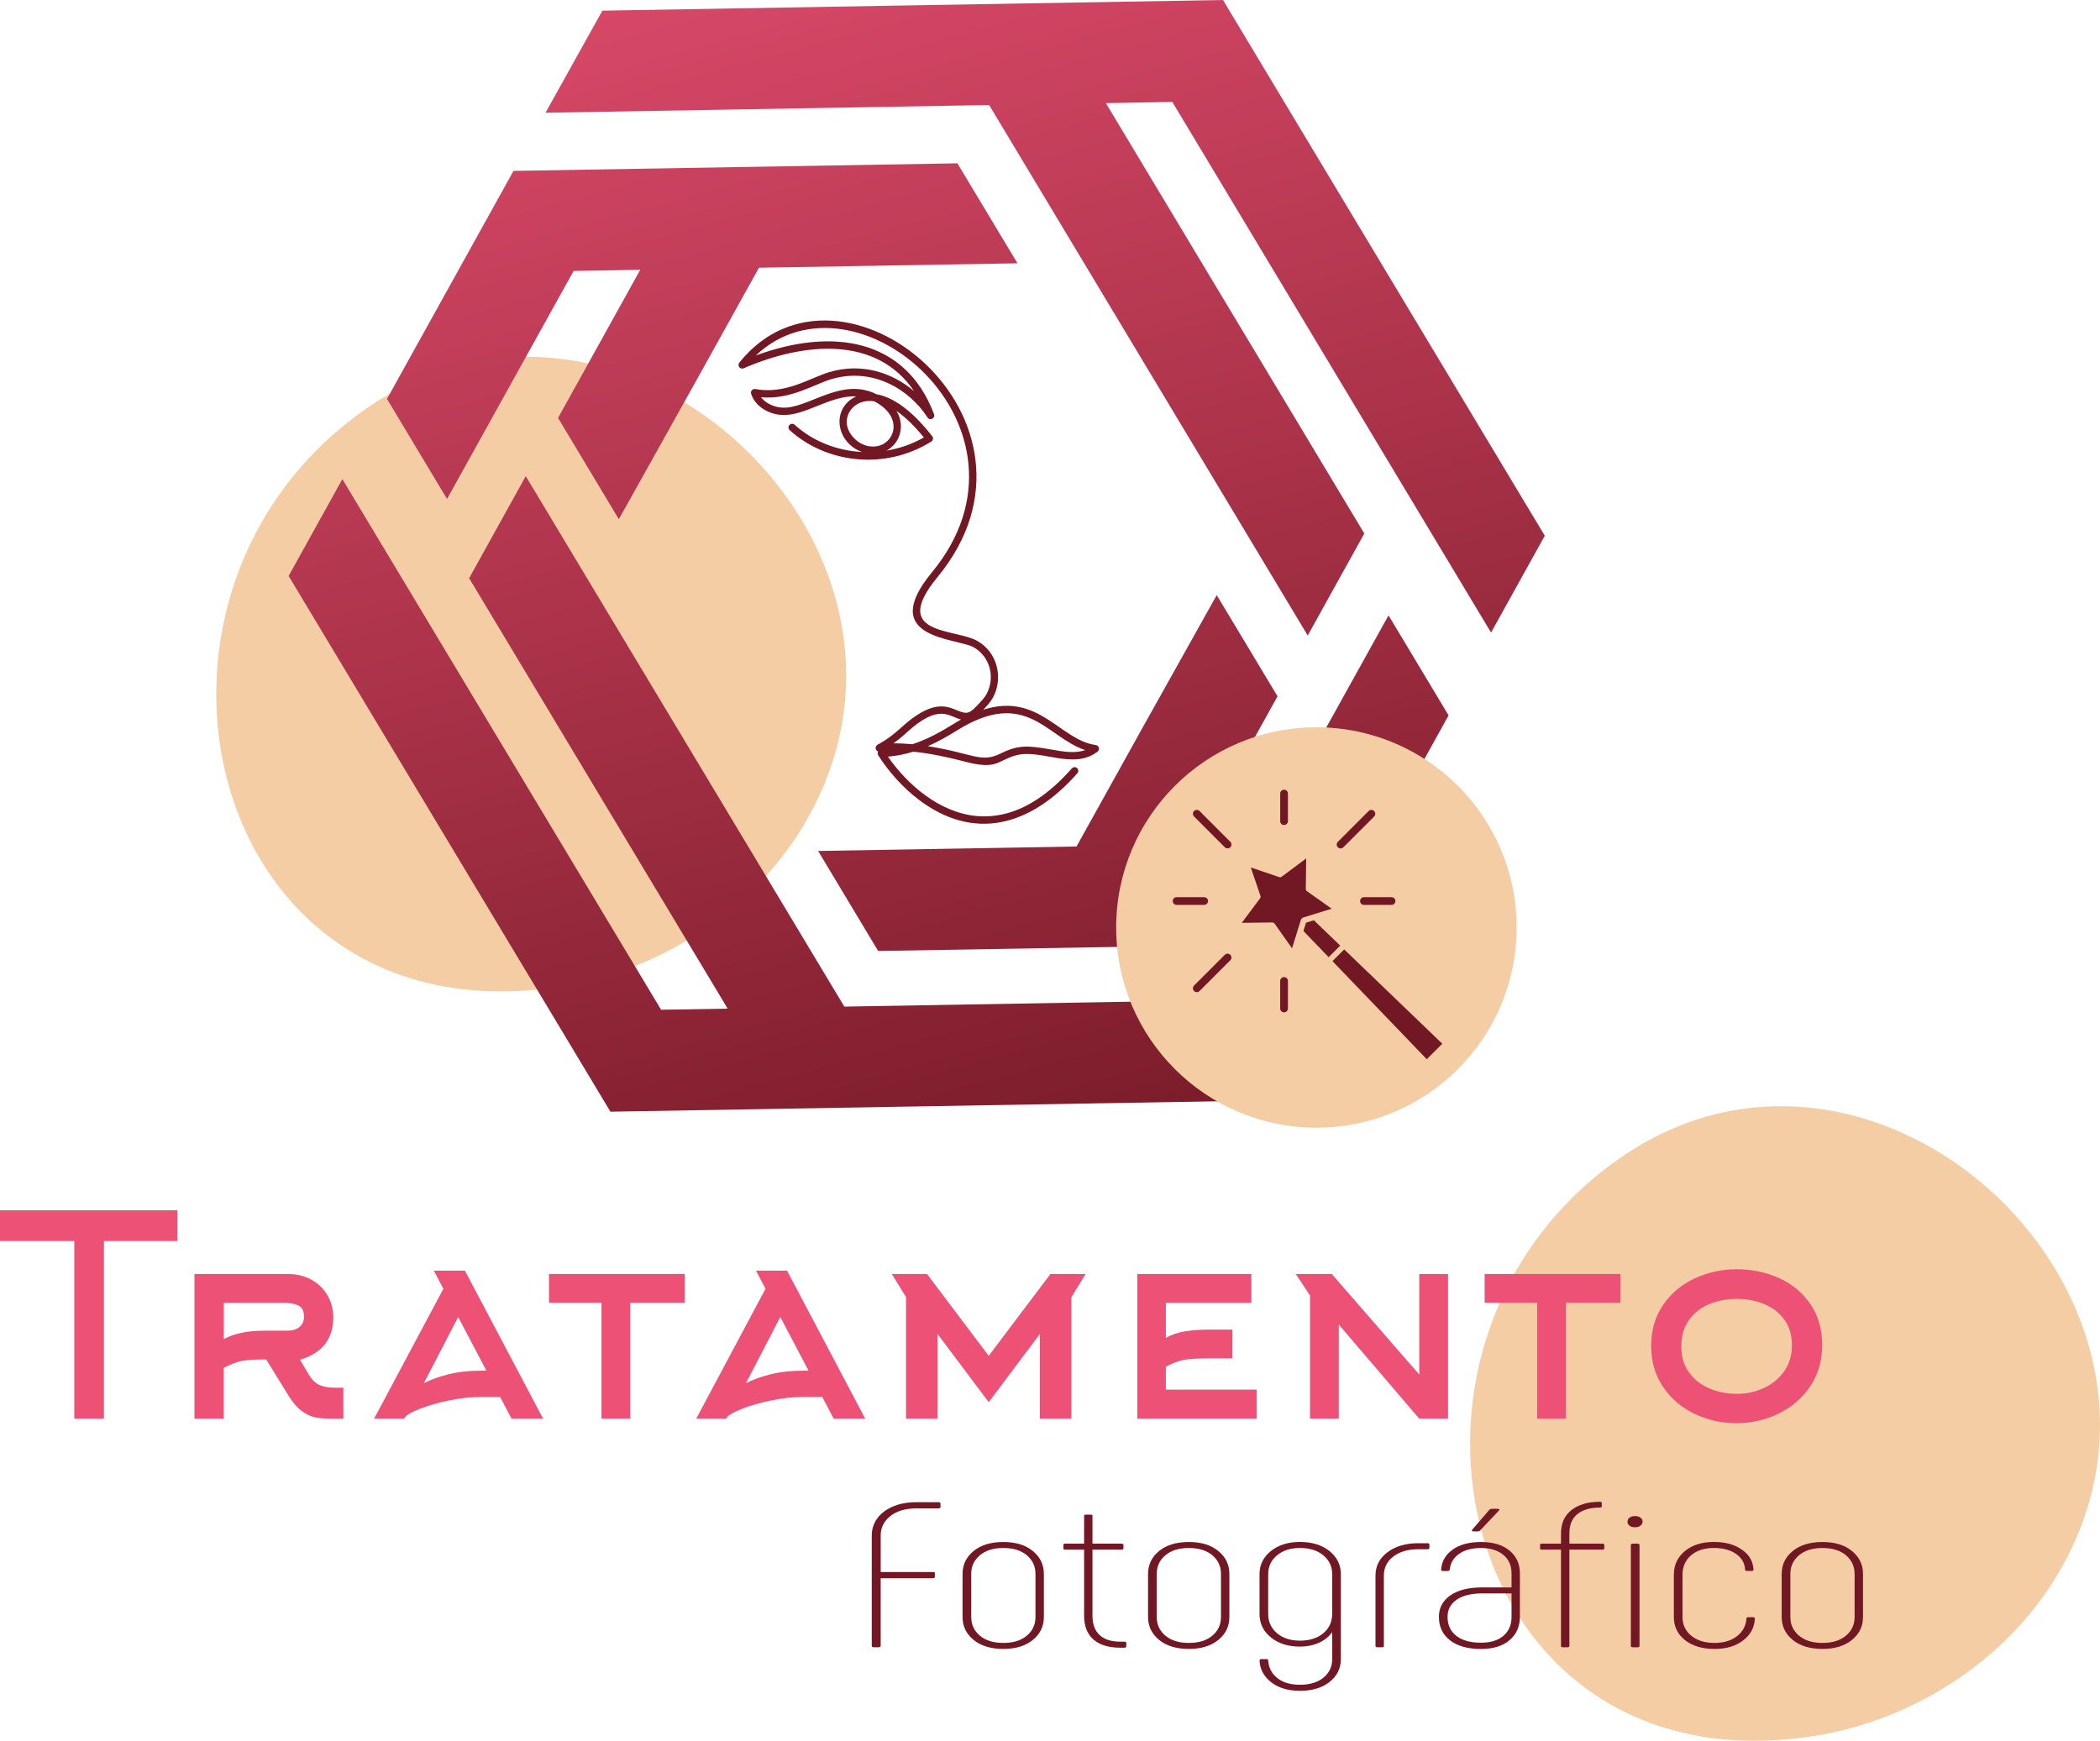
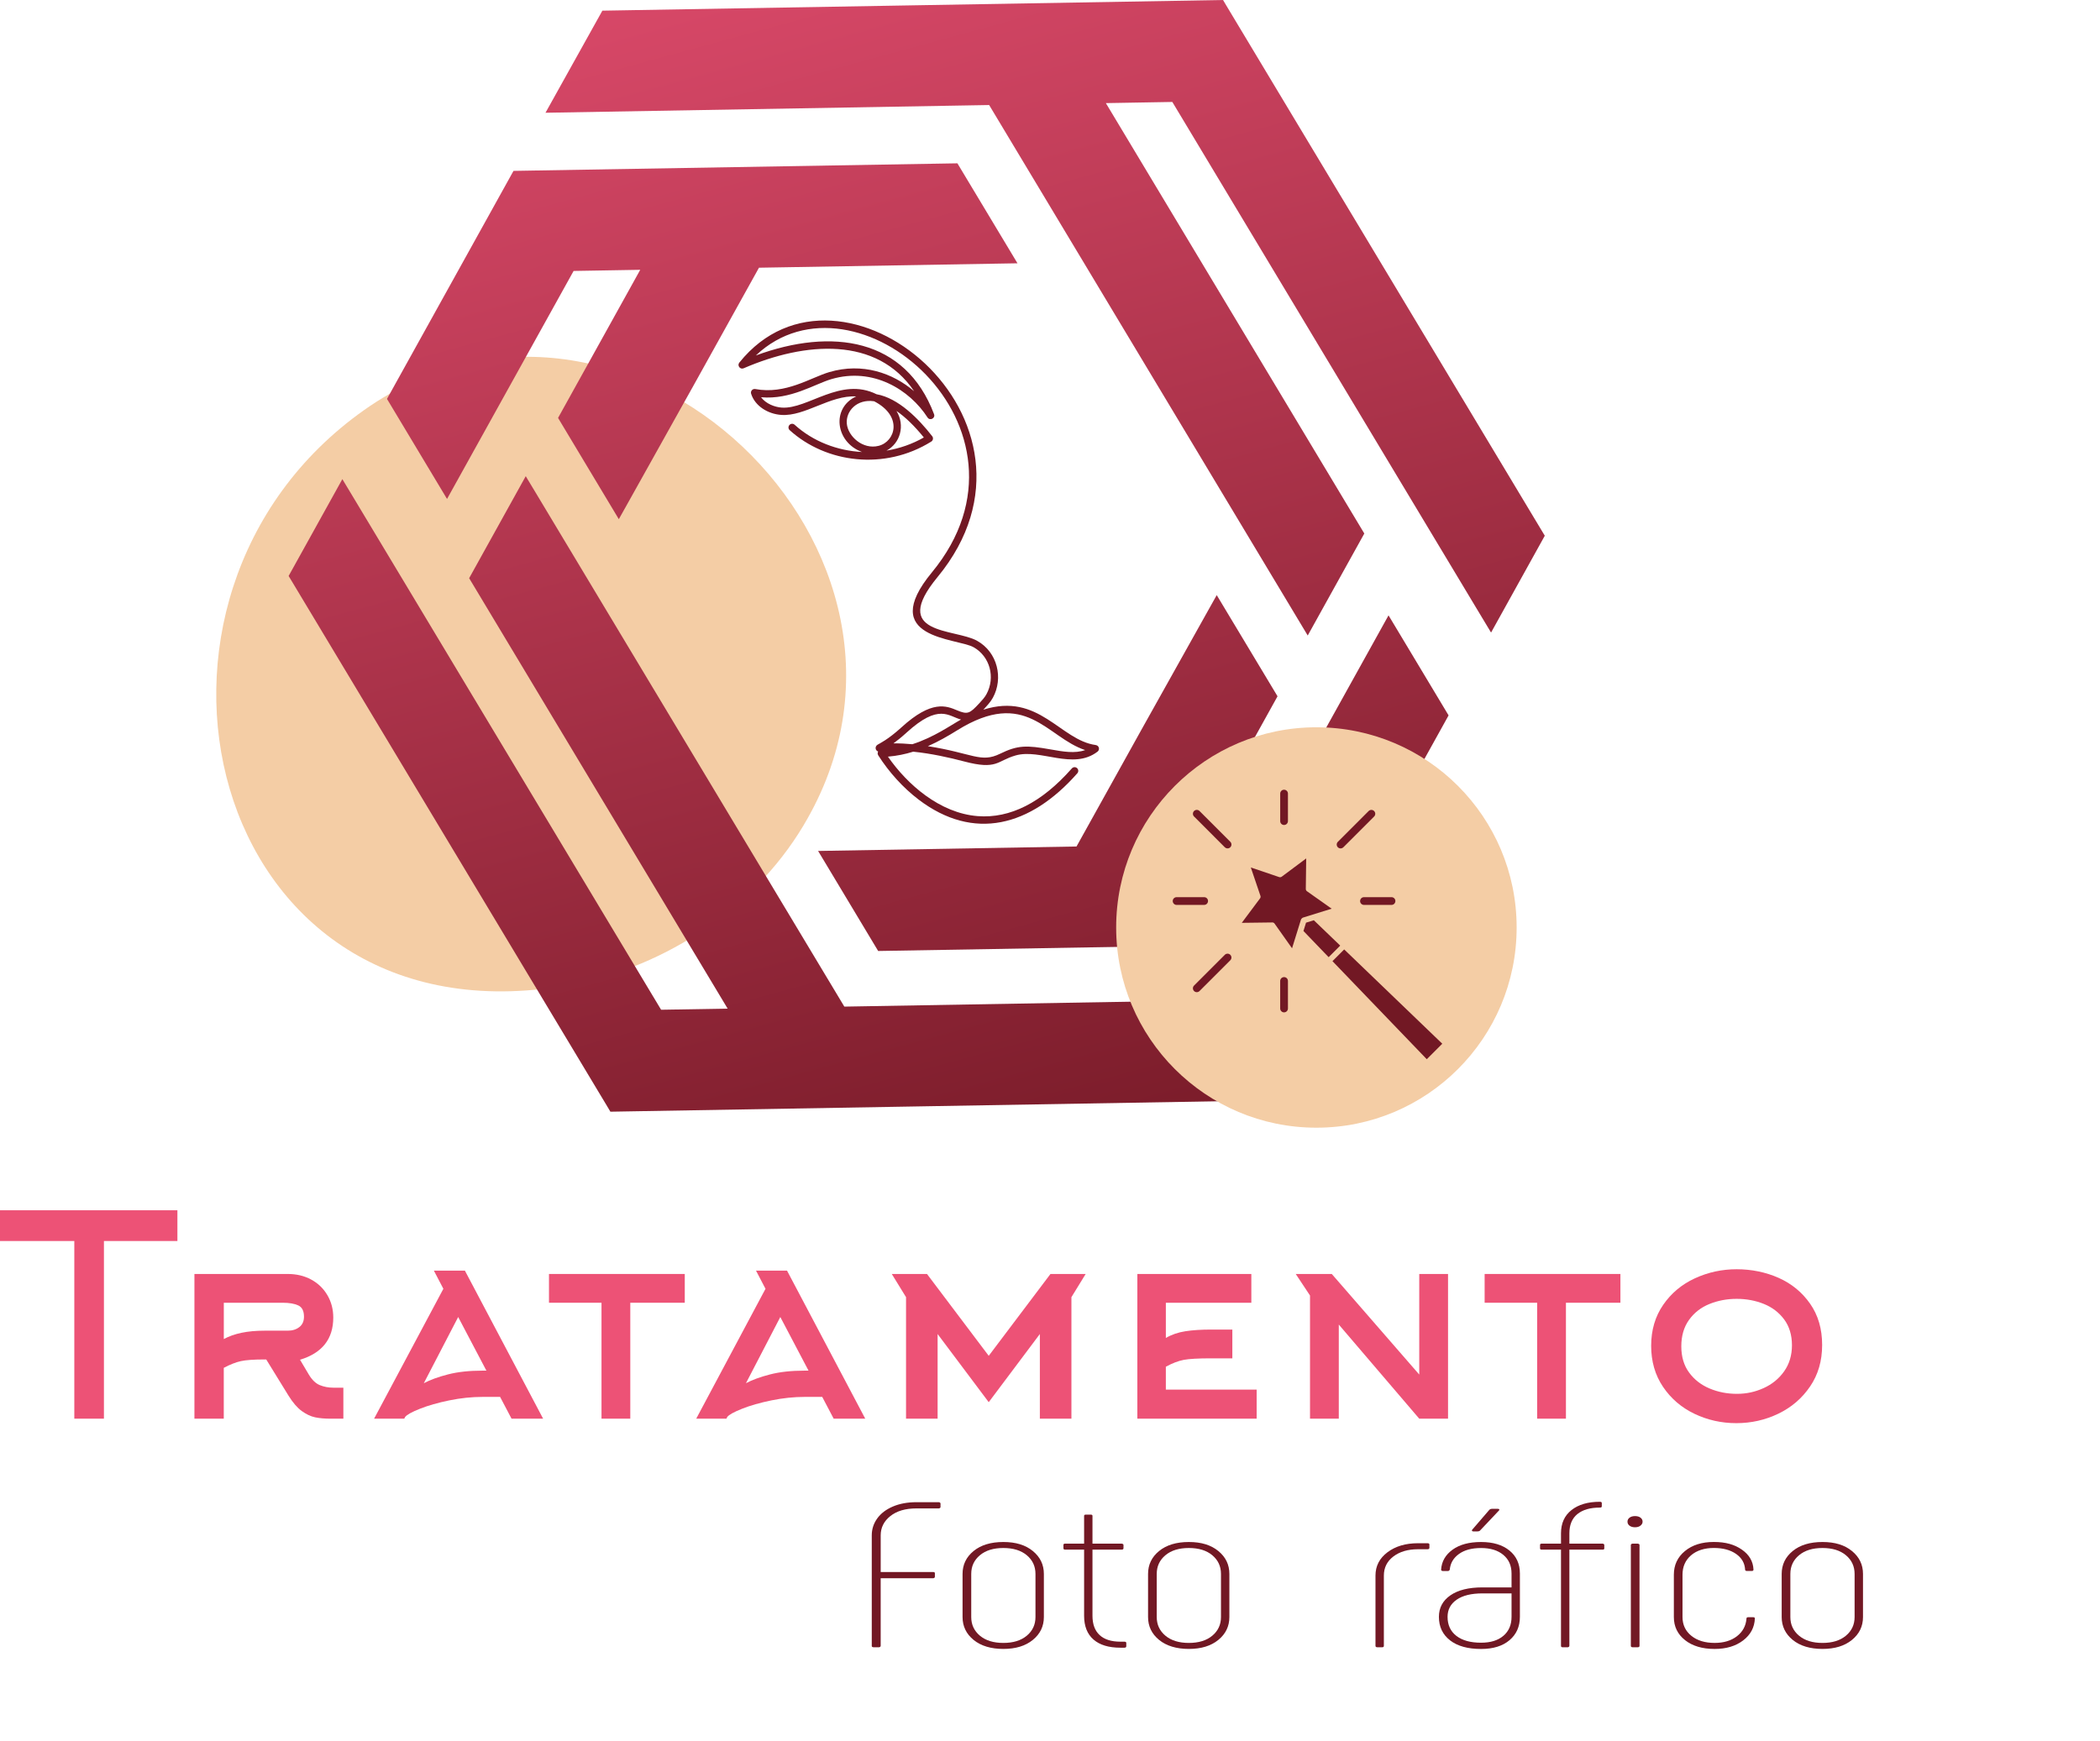
<svg xmlns="http://www.w3.org/2000/svg" id="Camada_2" data-name="Camada 2" viewBox="0 0 1232.37 1021.77">
  <defs>
    <style>
      .cls-1 {
        fill: url(#Gradiente_sem_nome_8);
        fill-rule: evenodd;
      }

      .cls-2 {
        fill: #ed5276;
      }

      .cls-3 {
        fill: #721824;
      }

      .cls-4 {
        fill: #f4cda5;
      }
    </style>
    <linearGradient id="Gradiente_sem_nome_8" data-name="Gradiente sem nome 8" x1="270.19" y1="-47.62" x2="941.78" y2="641.02" gradientTransform="translate(139.32 -273.48) rotate(29.02)" gradientUnits="userSpaceOnUse">
      <stop offset="0" stop-color="#ed5276" />
      <stop offset="1" stop-color="#721824" />
    </linearGradient>
  </defs>
  <g id="Camada_2-2" data-name="Camada 2">
    <g>
      <g>
        <path class="cls-4" d="m471.49,484.57c-30.4,50.73-84.95,85.55-143.4,94.6-207.62,32.15-269.71-228.91-114.27-338.58,151.63-106.98,354.12,83.04,257.66,243.97Z" />
        <path class="cls-3" d="m643.06,437.3c-20.99-2.82-33.32-31.14-66-20.74,2.01-2.19,4.08-4.27,5.58-6.99,6.29-11.44,2.81-26.74-9.24-33.46-13.21-7.37-51.5-3.11-23.21-37.41,75.92-92.08-56.74-200.12-116.32-125.87-1.4,1.74.48,4.22,2.54,3.33,36.15-15.63,78.15-18.87,100.04,13.47-12.58-10.71-30.32-16.94-49.74-11.24-11,3.23-25.61,13.3-43.47,9.96-1.59-.3-2.94,1.21-2.45,2.77,2.32,7.34,10.01,11.9,17.73,12.42,13.91.94,28.56-11.66,43.95-10.87-14.73,6.74-12.26,26.89,3.39,32.63-14.52-.75-28.67-6.16-39.55-16-.88-.8-2.24-.73-3.04.15-.8.88-.73,2.24.15,3.04,21.39,19.37,55.75,23.75,83.08,6.7,1.08-.68,1.35-2.14.56-3.15-8.05-10.33-19.84-22.36-32.68-24.65-21.06-10.45-40.21,8.88-55.58,7.85-4.27-.29-9.33-2.29-12.18-6.08,17.42,1.55,31.35-7.72,41.3-10.64,24.33-7.15,45.85,6.16,56.39,22.51,1.39,2.16,4.73.47,3.83-1.93-16.8-44.5-59.79-50.96-104.59-34.45,58.48-55.36,173.03,42.76,103.32,127.31-32.34,39.23,14.57,38.4,24.44,43.91,9.6,5.36,12.99,17.75,7.56,27.63-1.06,1.93-2.59,3.58-4.21,5.32-5.55,5.98-6.77,6.72-12.99,4.11-6.28-2.64-14.88-6.25-32.66,9.99-7.93,7.24-13,9.55-13.94,10.13-1.93,1.17-1.37,3.51.26,4.05-.39.67-.39,1.53.05,2.23,6.31,9.92,14.68,19.11,23.56,25.88,32.48,24.77,65.8,15.87,93.29-15.34.79-.89.7-2.25-.19-3.04-.89-.79-2.25-.7-3.04.19-17.66,20.06-36.24,29.48-55.23,28-22.28-1.73-41.4-18.63-52.69-34.91,5.25-.43,10.17-1.46,14.83-2.91,10.48,1.06,21.22,3.44,29.76,5.7,19.6,5.19,19.22-.3,30.28-3.48,14.62-4.21,33.74,8.83,48.14-2.26,1.51-1.17.87-3.59-1.03-3.84Zm-100.91-180.53c-6.86,3.92-14.31,6.48-21.93,7.73,8.07-4.28,11.09-14.79,5.87-23.29,5.23,3.61,10.6,8.82,16.06,15.56Zm-29.18-21.25c17.03,8.79,12.47,23.66,2.68,26.16-9.38,2.4-18.02-5.64-18.7-12.96-.68-7.37,5.87-14.68,16.02-13.2Zm22.44,201.3c-3.68-.34-7.41-.54-11.11-.49,2.13-1.54,4.69-3.58,7.61-6.24,19.2-17.53,24.73-9.62,32.06-7.76-6.26,3.46-15.77,10.36-28.56,14.49Zm81.1,3.05c-14.08-2.5-19.23-2.55-29.66,2.56-11.34,5.55-16.08-.36-42.34-4.46,6.1-2.67,11.76-5.92,17.14-9.27,40.57-25.27,52.53,4.13,75.17,11.56-6.02,2.14-13,.91-20.3-.39Z" />
        <path class="cls-1" d="m445.41,157.12c-25.55,46.06-51.12,92.1-76.89,138.03l-5.37,9.58-35.66-59.43,48.23-86.94-39.1.67-74.28,133.83-35.24-58.72,74.24-133.84,260.51-4.44,35.25,58.68-151.69,2.59Zm186.34,339.72c25.55-46.06,51.16-92.07,76.91-137.96l5.37-9.58,35.68,59.39-48.24,86.98,39.1-.67,74.28-133.82,35.24,58.72-74.22,133.81-260.53,4.47-35.24-58.71,151.65-2.62Zm56.22-437l-39,.68,151.67,252.63-33.21,59.87-5.65-9.41c-60.42-100.65-120.88-201.31-181.3-301.96l-260.36,4.53,33.38-59.92L717.73,0l1.87,3.16c61.69,102.71,123.39,205.41,185.06,308.15l1.89,3.13-31.53,56.84-5.68-9.43c-60.43-100.7-120.92-201.33-181.37-302.01Zm-299.99,532.83l39.04-.65-151.7-252.65,33.21-59.87,5.68,9.43c60.42,100.64,120.84,201.29,181.28,301.9l260.34-4.49-33.38,59.91-364.24,6.26-1.88-3.16c-61.69-102.7-123.36-205.45-185.06-308.15l-1.89-3.13,31.53-56.84,5.68,9.43c60.46,100.66,120.95,201.35,181.37,302Z" />
        <g>
          <circle class="cls-4" cx="772.52" cy="544.39" r="117.51" />
          <g>
            <path class="cls-3" d="m763.44,539.83l-5.21,16.77-10.25-14.49c-.31-.44-.81-.72-1.34-.68l-17.91.23,10.71-14.35c.32-.43.41-.98.24-1.49l-5.65-16.66,16.66,5.65c.51.17,1.06.08,1.49-.24l14.35-10.71-.23,17.91c0,.53.25,1.04.68,1.34l14.49,10.25-16.77,5.21c-.3.09-.55.28-.75.51-.24.2-.42.45-.52.75Z" />
            <polygon class="cls-3" points="771.01 540.14 786.49 555.02 779.7 561.81 764.92 546.44 766.44 541.56 771.01 540.14" />
            <polygon class="cls-3" points="846.39 612.61 837.29 621.71 781.95 564.15 788.83 557.27 846.39 612.61" />
            <path class="cls-3" d="m718.77,497.31l-18.05-18.06c-.43-.43-.67-1-.67-1.61s.24-1.18.67-1.61c.43-.43,1-.67,1.61-.67s1.18.24,1.61.67l18.06,18.06c.89.89.89,2.33,0,3.21-.89.89-2.33.89-3.21,0Z" />
            <path class="cls-3" d="m718.77,560.42c.44-.44,1.02-.66,1.61-.66s1.16.22,1.61.66c.89.89.89,2.33,0,3.21l-18.06,18.06c-.89.89-2.33.89-3.21,0-.89-.89-.89-2.33,0-3.21l18.06-18.06Z" />
            <path class="cls-3" d="m788.32,497.31c-.89.89-2.33.89-3.21,0-.89-.89-.89-2.33,0-3.21l18.06-18.06c.43-.43,1-.67,1.61-.67s1.18.24,1.61.67.67,1,.67,1.61-.24,1.18-.67,1.61l-18.06,18.06Z" />
            <path class="cls-3" d="m690.49,526.59h16.16c.61,0,1.18.24,1.61.66.43.43.66,1,.66,1.61s-.24,1.18-.67,1.61c-.43.43-1,.67-1.61.67h-16.15c-.65,0-1.18-.24-1.61-.67-.43-.43-.67-1-.67-1.61,0-1.25,1.02-2.27,2.27-2.27Z" />
            <path class="cls-3" d="m816.6,531.14h-16.16c-.61,0-1.18-.24-1.61-.66-.43-.43-.67-1-.66-1.61,0-.61.24-1.18.66-1.61.43-.43,1-.67,1.61-.67h16.16c.61,0,1.18.24,1.61.67.43.43.67,1,.66,1.61,0,.61-.24,1.18-.66,1.61-.43.43-1,.66-1.6.66Z" />
            <path class="cls-3" d="m753.55,573.5h0c.61,0,1.18.24,1.61.67s.66,1,.66,1.61v16.15c0,.61-.24,1.18-.66,1.61-.43.43-1,.67-1.61.67h0c-.61,0-1.18-.24-1.61-.67-.43-.43-.67-1-.67-1.61v-16.15c0-1.25,1.02-2.27,2.27-2.27Z" />
            <path class="cls-3" d="m753.55,484.23h0c-.61,0-1.18-.24-1.61-.67-.43-.43-.67-1-.66-1.61v-16.16c0-.61.24-1.18.66-1.61.43-.43,1-.66,1.6-.66h0c.61,0,1.18.24,1.61.66.43.43.67,1,.67,1.61v16.15c0,.61-.24,1.18-.66,1.61-.43.43-1,.67-1.6.67Z" />
          </g>
        </g>
      </g>
      <g>
-         <path class="cls-4" d="m1207.3,924.44c-30.4,50.73-84.95,85.55-143.4,94.6-207.62,32.15-269.71-228.91-114.27-338.58,151.63-106.98,354.12,83.04,257.66,243.97Z" />
        <g>
          <path class="cls-2" d="m60.99,832.69h-17.38v-104.28H0v-18.04h104.11v18.04h-43.12v104.28Z" />
          <path class="cls-2" d="m187.73,813.02c2.4.98,5.03,1.48,7.87,1.48h5.9v18.2h-7.38c-3.61,0-6.7-.27-9.26-.82-2.57-.55-5.16-1.78-7.79-3.69-2.62-1.91-5.19-4.89-7.71-8.94l-13.12-21.31h-1.15c-6.23,0-10.82.33-13.77.98-2.95.66-6.29,1.97-10,3.93v29.84h-17.22v-84.93h54.76c5.14,0,9.73,1.09,13.77,3.28,4.04,2.19,7.21,5.25,9.51,9.18,2.3,3.93,3.44,8.31,3.44,13.12,0,12.57-6.5,20.82-19.51,24.76l5.25,8.85c1.86,3.06,3.99,5.08,6.39,6.07Zm-12.05-34.1c1.8-1.42,2.71-3.44,2.71-6.07,0-3.39-1.12-5.6-3.36-6.64-2.24-1.04-5.27-1.56-9.1-1.56h-34.59v21.31c6.01-3.28,13.94-4.92,23.77-4.92h13.77c2.73,0,5-.71,6.8-2.13Z" />
          <path class="cls-2" d="m272.82,745.8l45.91,86.9h-18.53l-6.72-12.79h-10.17c-6.45,0-13.01.68-19.67,2.05-6.67,1.37-12.41,3.01-17.22,4.92-4.81,1.91-7.71,3.53-8.69,4.84l-.49.98h-17.71l40.66-76.24-5.57-10.66h18.2Zm12.62,58.7l-16.56-31.48-20.17,38.86c3.71-1.97,8.44-3.69,14.18-5.17,5.74-1.48,12.49-2.21,20.25-2.21h2.3Z" />
          <path class="cls-2" d="m369.88,832.69h-16.89v-68.04h-30.82v-16.89h79.68v16.89h-31.97v68.04Z" />
          <path class="cls-2" d="m461.86,745.8l45.91,86.9h-18.53l-6.72-12.79h-10.17c-6.45,0-13.01.68-19.67,2.05-6.67,1.37-12.41,3.01-17.22,4.92-4.81,1.91-7.71,3.53-8.69,4.84l-.49.98h-17.71l40.66-76.24-5.57-10.66h18.2Zm12.62,58.7l-16.56-31.48-20.17,38.86c3.71-1.97,8.44-3.69,14.18-5.17,5.74-1.48,12.49-2.21,20.25-2.21h2.3Z" />
          <path class="cls-2" d="m628.76,832.69h-18.53v-49.68l-30,40-30-40v49.68h-18.53v-71.32l-8.36-13.61h20.66l36.23,48.04,36.23-48.04h20.66l-8.36,13.61v71.32Z" />
          <path class="cls-2" d="m737.46,815.64v17.05h-70.01v-84.93h66.89v16.89h-50.17v20.66c3.39-1.97,7.21-3.28,11.48-3.94,4.26-.66,9.29-.98,15.08-.98h12.46v16.89h-12.46c-7.54,0-12.9.3-16.07.9-3.17.6-6.67,1.94-10.49,4.02v13.44h53.29Z" />
          <path class="cls-2" d="m832.88,806.79v-59.02h16.89v84.93h-16.89l-47.22-55.25v55.25h-16.89v-72.3l-8.36-12.62h21.15l51.32,59.02Z" />
          <path class="cls-2" d="m918.96,832.69h-16.89v-68.04h-30.82v-16.89h79.68v16.89h-31.97v68.04Z" />
          <path class="cls-2" d="m1062.25,813.76c-4.7,6.94-10.9,12.27-18.61,15.99s-15.93,5.57-24.67,5.57-16.94-1.83-24.59-5.49c-7.65-3.66-13.8-8.94-18.44-15.82-4.65-6.89-6.97-14.92-6.97-24.1s2.35-17.19,7.05-24.02c4.7-6.83,10.9-12.02,18.61-15.58,7.71-3.55,15.88-5.33,24.51-5.33s17.08,1.7,24.67,5.08c7.6,3.39,13.74,8.44,18.45,15.17,4.7,6.72,7.05,14.78,7.05,24.18s-2.35,17.41-7.05,24.35Zm-15.25-39.35c-3.06-4.1-7.05-7.13-11.97-9.1-4.92-1.97-10.22-2.95-15.9-2.95s-11.01,1.01-15.99,3.03c-4.97,2.02-8.96,5.14-11.97,9.35-3.01,4.21-4.51,9.37-4.51,15.49s1.53,11.26,4.59,15.41c3.06,4.16,7.08,7.27,12.05,9.35,4.97,2.08,10.3,3.12,15.99,3.12s10.68-1.12,15.66-3.36c4.97-2.24,8.99-5.52,12.05-9.84,3.06-4.32,4.59-9.43,4.59-15.33s-1.53-11.07-4.59-15.17Z" />
        </g>
        <g>
          <path class="cls-3" d="m511.59,966.02v-64.84c0-3.65,1.07-6.95,3.2-9.92,2.13-2.96,5.19-5.29,9.18-7,3.99-1.7,8.61-2.55,13.85-2.55h13.12c.22,0,.44.08.66.24.22.16.33.33.33.49v2.19c0,.16-.11.33-.33.49-.22.16-.44.24-.66.24h-13.12c-6.45,0-11.56,1.5-15.33,4.5-3.77,3-5.66,6.77-5.66,11.31v21.53h30.82c.66,0,.98.24.98.73v2.07c0,.24-.11.45-.33.61-.22.16-.44.24-.66.24h-30.82v39.66c0,.24-.11.45-.33.61-.22.16-.44.24-.66.24h-3.12c-.77,0-1.15-.28-1.15-.85Z" />
          <path class="cls-3" d="m571.35,962.55c-4.32-3.53-6.48-8.01-6.48-13.44v-25.3c0-5.43,2.16-9.92,6.48-13.44,4.32-3.53,10.14-5.29,17.46-5.29s12.98,1.76,17.3,5.29c4.32,3.53,6.48,8.01,6.48,13.44v25.3c0,5.44-2.16,9.92-6.48,13.44-4.32,3.53-10.08,5.29-17.3,5.29s-13.14-1.76-17.46-5.29Zm31.23-2.49c3.39-2.84,5.08-6.49,5.08-10.95v-25.3c0-4.46-1.7-8.11-5.08-10.95-3.39-2.84-7.98-4.26-13.77-4.26s-10.39,1.42-13.77,4.26c-3.39,2.84-5.08,6.49-5.08,10.95v25.3c0,4.46,1.69,8.11,5.08,10.95,3.39,2.84,7.98,4.26,13.77,4.26s10.38-1.42,13.77-4.26Z" />
          <path class="cls-3" d="m660.95,964.32v1.95c0,.57-.38.85-1.15.85h-2.29c-6.89,0-12.16-1.6-15.82-4.81-3.66-3.2-5.49-7.85-5.49-13.93v-38.81h-11.15c-.66,0-.98-.28-.98-.85v-1.95c0-.49.33-.73.98-.73h11.15v-16.3c0-.49.33-.73.98-.73h2.95c.66,0,.98.24.98.73v16.3h17.05c.33,0,.6.08.82.24.22.16.33.32.33.49v1.95c0,.57-.38.85-1.15.85h-17.05v38.81c0,4.95,1.39,8.72,4.18,11.31,2.79,2.6,6.86,3.89,12.21,3.89h2.29c.76,0,1.15.24,1.15.73Z" />
          <path class="cls-3" d="m680.21,962.55c-4.32-3.53-6.48-8.01-6.48-13.44v-25.3c0-5.43,2.16-9.92,6.48-13.44,4.32-3.53,10.14-5.29,17.46-5.29s12.98,1.76,17.3,5.29c4.32,3.53,6.48,8.01,6.48,13.44v25.3c0,5.44-2.16,9.92-6.48,13.44-4.32,3.53-10.08,5.29-17.3,5.29s-13.14-1.76-17.46-5.29Zm31.23-2.49c3.39-2.84,5.08-6.49,5.08-10.95v-25.3c0-4.46-1.7-8.11-5.08-10.95-3.39-2.84-7.98-4.26-13.77-4.26s-10.39,1.42-13.77,4.26c-3.39,2.84-5.08,6.49-5.08,10.95v25.3c0,4.46,1.69,8.11,5.08,10.95,3.39,2.84,7.98,4.26,13.77,4.26s10.38-1.42,13.77-4.26Z" />
-           <path class="cls-3" d="m780.22,910.42c4.43,3.57,6.64,8.07,6.64,13.5v50c0,5.35-2.19,9.77-6.56,13.26-4.37,3.49-10.17,5.23-17.38,5.23s-12.65-1.68-16.97-5.05c-4.32-3.37-6.59-7.65-6.8-12.84,0-.16.11-.32.33-.49.22-.16.49-.24.82-.24h2.79c.76,0,1.15.24,1.15.73.22,4.22,1.97,7.67,5.25,10.34,3.28,2.68,7.76,4.01,13.44,4.01s10.38-1.4,13.77-4.2c3.39-2.8,5.08-6.39,5.08-10.77v-15.94c-1.86,2.68-4.46,4.77-7.79,6.27-3.34,1.5-7.02,2.25-11.07,2.25-7,0-12.71-1.8-17.13-5.41-4.43-3.61-6.64-8.21-6.64-13.81v-23.36c0-5.43,2.21-9.93,6.64-13.5,4.43-3.57,10.14-5.35,17.13-5.35s12.87,1.79,17.3,5.35Zm-3.61,48.18c3.44-2.92,5.17-6.69,5.17-11.31v-23.36c0-4.46-1.72-8.13-5.17-11.01-3.44-2.88-8.01-4.32-13.69-4.32s-10.08,1.44-13.53,4.32c-3.44,2.88-5.16,6.55-5.16,11.01v23.36c0,4.62,1.72,8.39,5.16,11.31,3.44,2.92,7.95,4.38,13.53,4.38s10.25-1.46,13.69-4.38Z" />
          <path class="cls-3" d="m807.19,966.02v-41.24c0-5.6,2.35-10.16,7.05-13.69,4.7-3.53,10.66-5.29,17.87-5.29h5.57c.76,0,1.15.24,1.15.73v1.95c0,.57-.38.85-1.15.85h-5.57c-5.9,0-10.71,1.42-14.43,4.26-3.72,2.84-5.57,6.57-5.57,11.19v41.24c0,.57-.33.85-.98.85h-2.79c-.77,0-1.15-.28-1.15-.85Z" />
          <path class="cls-3" d="m850.97,962.8c-4.37-3.37-6.56-7.97-6.56-13.81,0-5.27,2.24-9.47,6.72-12.59,4.48-3.12,10.76-4.68,18.86-4.68h17.05v-8.15c0-4.62-1.61-8.27-4.84-10.95-3.23-2.68-7.57-4.01-13.04-4.01s-9.81,1.18-13.03,3.53c-3.23,2.35-5,5.4-5.33,9.12-.22.57-.6.85-1.15.85h-2.79c-.77,0-1.15-.28-1.15-.85.33-4.79,2.57-8.68,6.72-11.68,4.15-3,9.73-4.5,16.72-4.5s12.54,1.66,16.64,4.99c4.1,3.33,6.15,7.83,6.15,13.5v25.43c0,5.68-2.02,10.24-6.07,13.69-4.04,3.45-9.62,5.17-16.72,5.17-7.76,0-13.83-1.68-18.2-5.05Zm31.32-2.68c3.17-2.72,4.75-6.43,4.75-11.13v-13.75h-17.05c-6.56,0-11.62,1.24-15.17,3.71-3.55,2.47-5.33,5.82-5.33,10.04,0,4.79,1.72,8.52,5.17,11.19s8.28,4.01,14.51,4.01c5.58,0,9.95-1.36,13.12-4.08Zm-2.46-74.21c.11.2.05.43-.16.67l-11.15,11.8c-.33.33-.82.49-1.48.49h-2.3c-.88,0-1.15-.32-.82-.97l10.17-11.8c.44-.32.87-.49,1.31-.49h3.61c.44,0,.71.1.82.3Z" />
          <path class="cls-3" d="m941.14,906.28c.22.16.33.32.33.49v2.07c0,.49-.33.73-.98.73h-19.51v56.45c0,.24-.11.45-.33.61-.22.16-.44.24-.66.24h-2.95c-.66,0-.98-.28-.98-.85v-56.45h-11.31c-.66,0-.98-.24-.98-.73v-2.07c0-.49.33-.73.98-.73h11.31v-6.08c0-5.84,2.05-10.38,6.15-13.62,4.1-3.24,9.64-4.87,16.64-4.87.76,0,1.15.24,1.15.73v1.95c0,.49-.38.73-1.15.73-5.68,0-10.08,1.28-13.2,3.83s-4.67,6.31-4.67,11.25v6.08h19.51c.22,0,.44.08.66.24Z" />
          <path class="cls-3" d="m956.31,895.52c-.82-.61-1.23-1.4-1.23-2.37s.41-1.76,1.23-2.37c.82-.61,1.88-.91,3.2-.91s2.38.3,3.2.91c.82.61,1.23,1.4,1.23,2.37,0,.89-.41,1.66-1.23,2.31-.82.65-1.88.97-3.2.97s-2.38-.3-3.2-.91Zm.74,70.5v-59.25c0-.16.11-.32.33-.49.22-.16.49-.24.82-.24h2.79c.33,0,.6.08.82.24.22.16.33.32.33.49v59.25c0,.57-.38.85-1.15.85h-2.79c-.77,0-1.15-.28-1.15-.85Z" />
          <path class="cls-3" d="m988.85,962.67c-4.37-3.45-6.56-7.97-6.56-13.57v-24.82c0-5.68,2.16-10.3,6.48-13.87,4.32-3.57,9.97-5.35,16.97-5.35s12.16,1.5,16.48,4.5c4.32,3,6.58,6.89,6.8,11.68,0,.57-.33.85-.98.85h-2.79c-.77,0-1.15-.28-1.15-.85-.22-3.81-2-6.87-5.33-9.19-3.34-2.31-7.68-3.47-13.04-3.47s-10.03,1.44-13.36,4.32c-3.33,2.88-5,6.67-5,11.38v24.82c0,4.54,1.72,8.21,5.16,11.01,3.44,2.8,8.01,4.2,13.69,4.2,5.35,0,9.73-1.32,13.12-3.95,3.39-2.63,5.25-6.1,5.58-10.4,0-.49.33-.73.98-.73h2.95c.66,0,.98.24.98.73-.22,5.27-2.52,9.57-6.89,12.9-4.37,3.33-9.95,4.99-16.72,4.99-7.21,0-13.01-1.72-17.38-5.17Z" />
          <path class="cls-3" d="m1052.05,962.55c-4.32-3.53-6.48-8.01-6.48-13.44v-25.3c0-5.43,2.16-9.92,6.48-13.44,4.32-3.53,10.14-5.29,17.46-5.29s12.98,1.76,17.3,5.29c4.32,3.53,6.48,8.01,6.48,13.44v25.3c0,5.44-2.16,9.92-6.48,13.44-4.32,3.53-10.08,5.29-17.3,5.29s-13.14-1.76-17.46-5.29Zm31.23-2.49c3.39-2.84,5.08-6.49,5.08-10.95v-25.3c0-4.46-1.7-8.11-5.08-10.95-3.39-2.84-7.98-4.26-13.77-4.26s-10.39,1.42-13.77,4.26c-3.39,2.84-5.08,6.49-5.08,10.95v25.3c0,4.46,1.69,8.11,5.08,10.95,3.39,2.84,7.98,4.26,13.77,4.26s10.38-1.42,13.77-4.26Z" />
        </g>
      </g>
    </g>
  </g>
</svg>